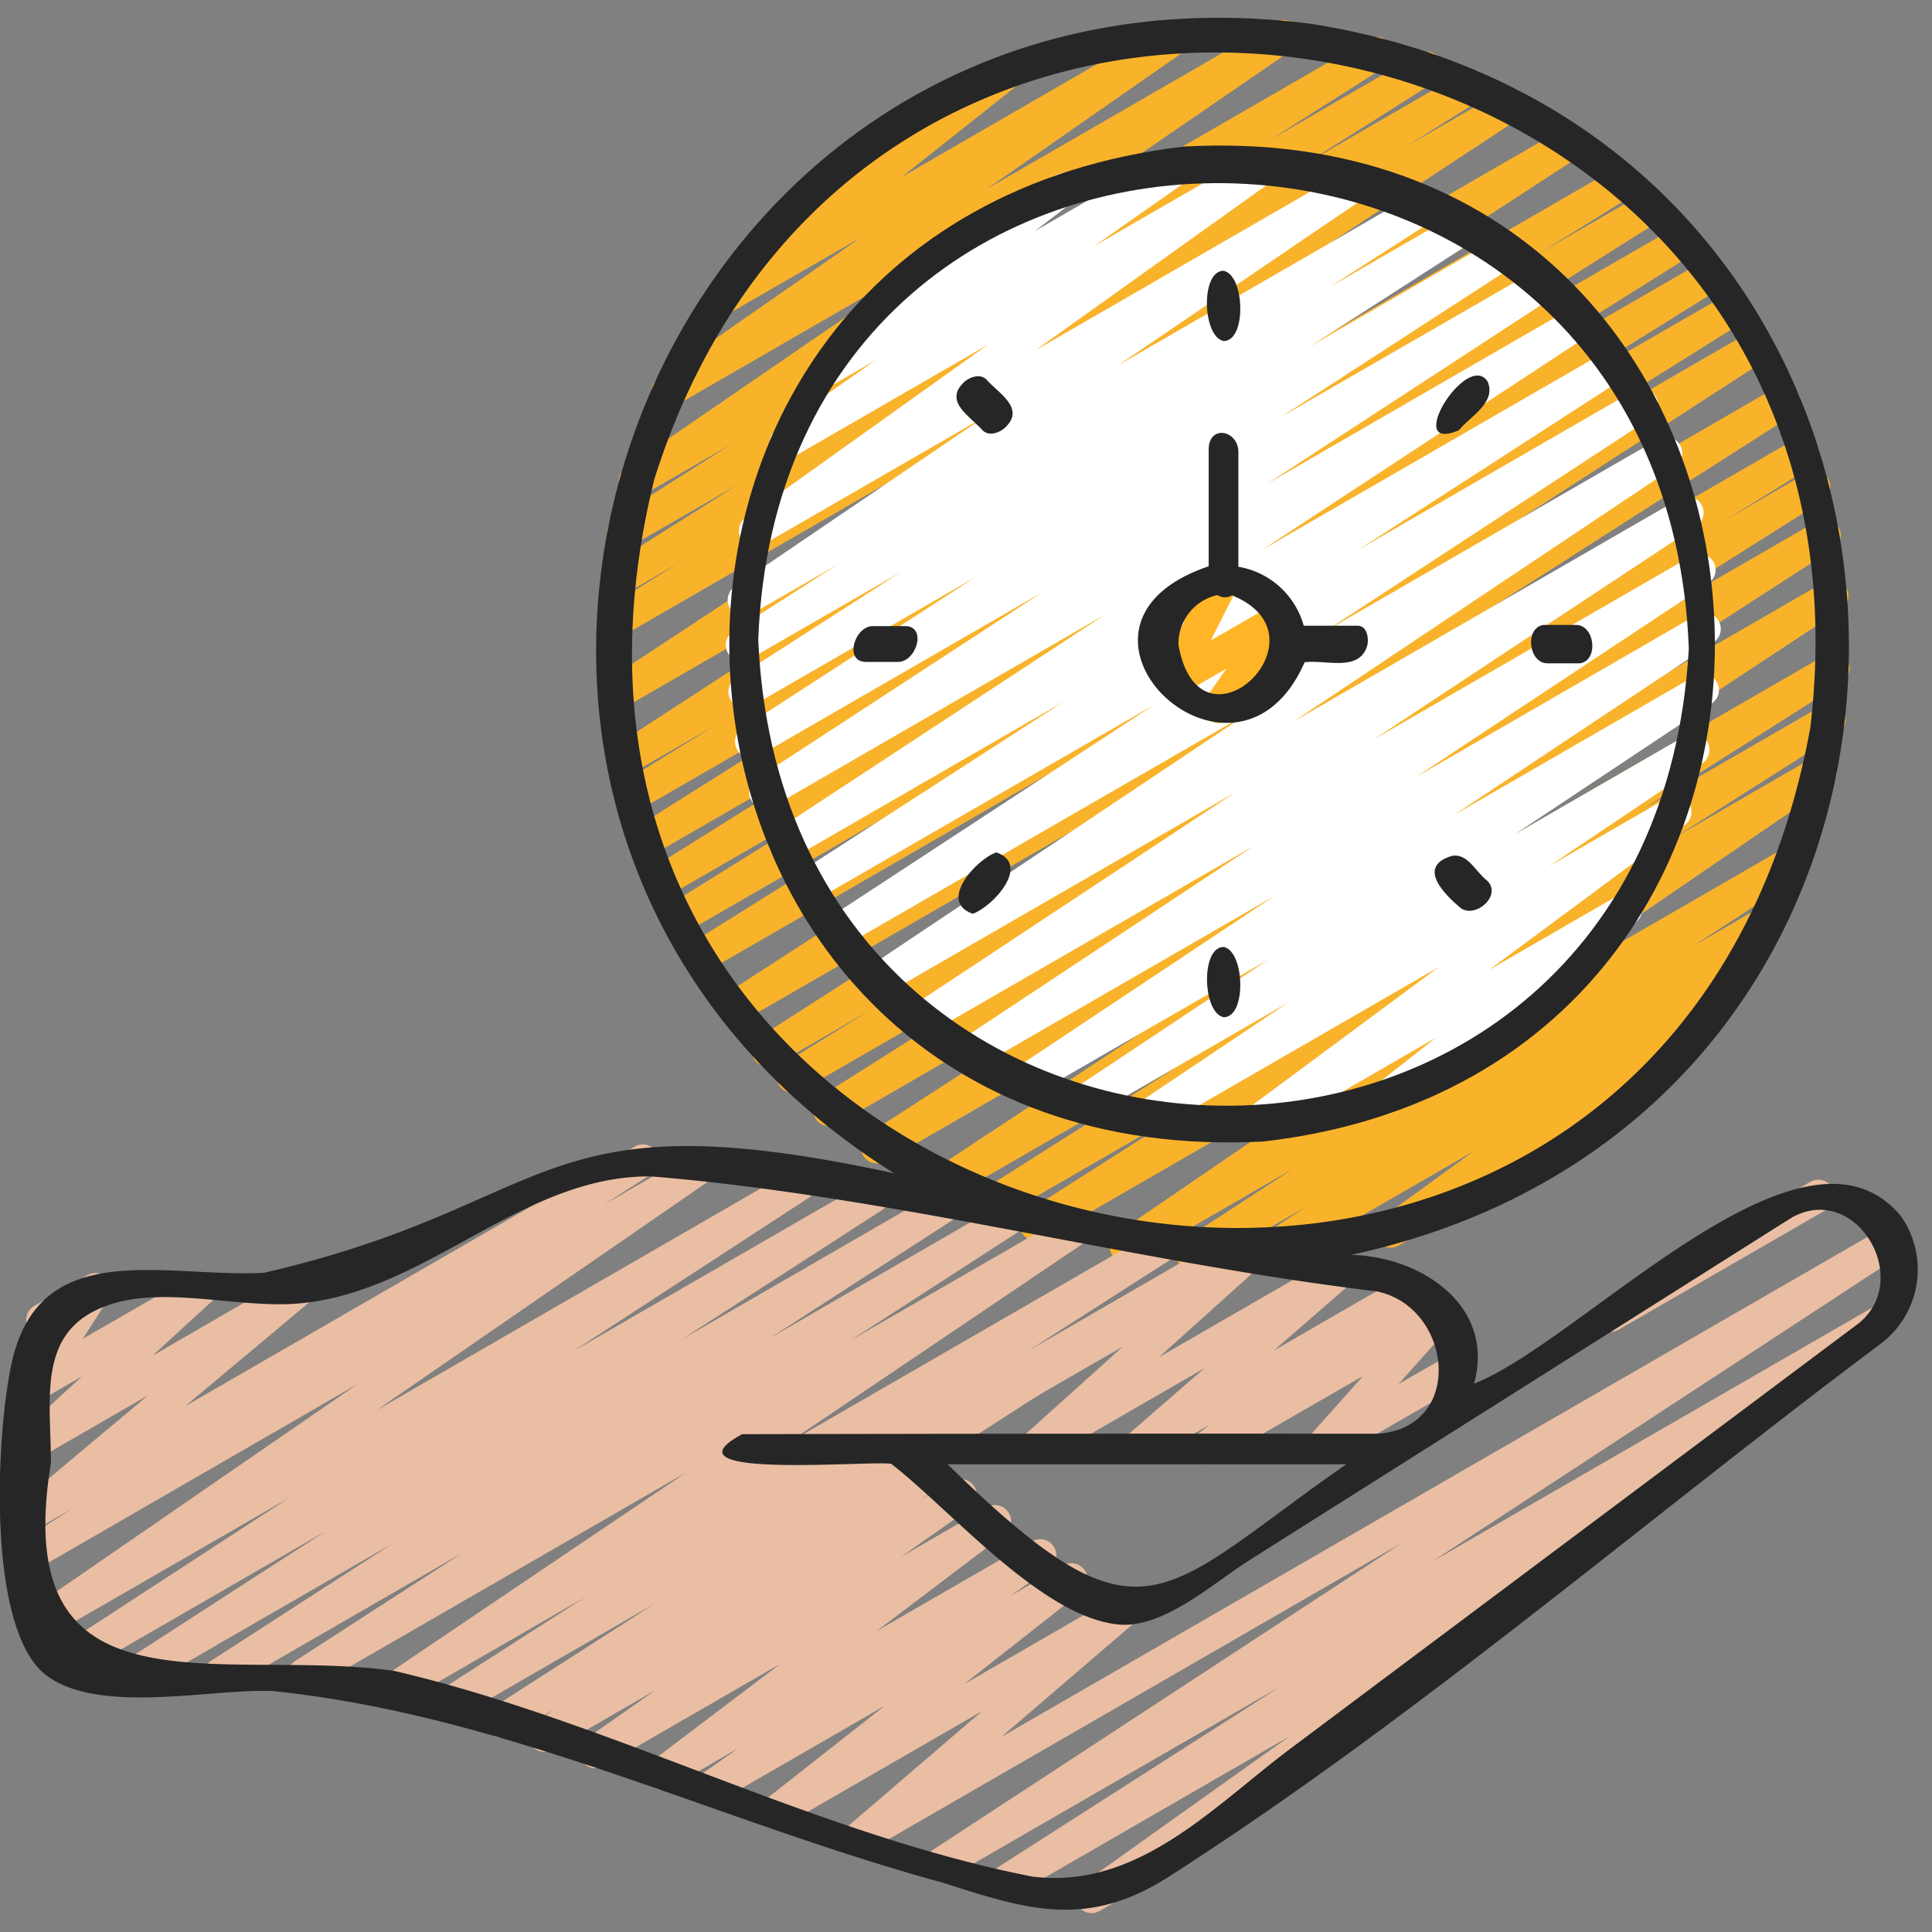
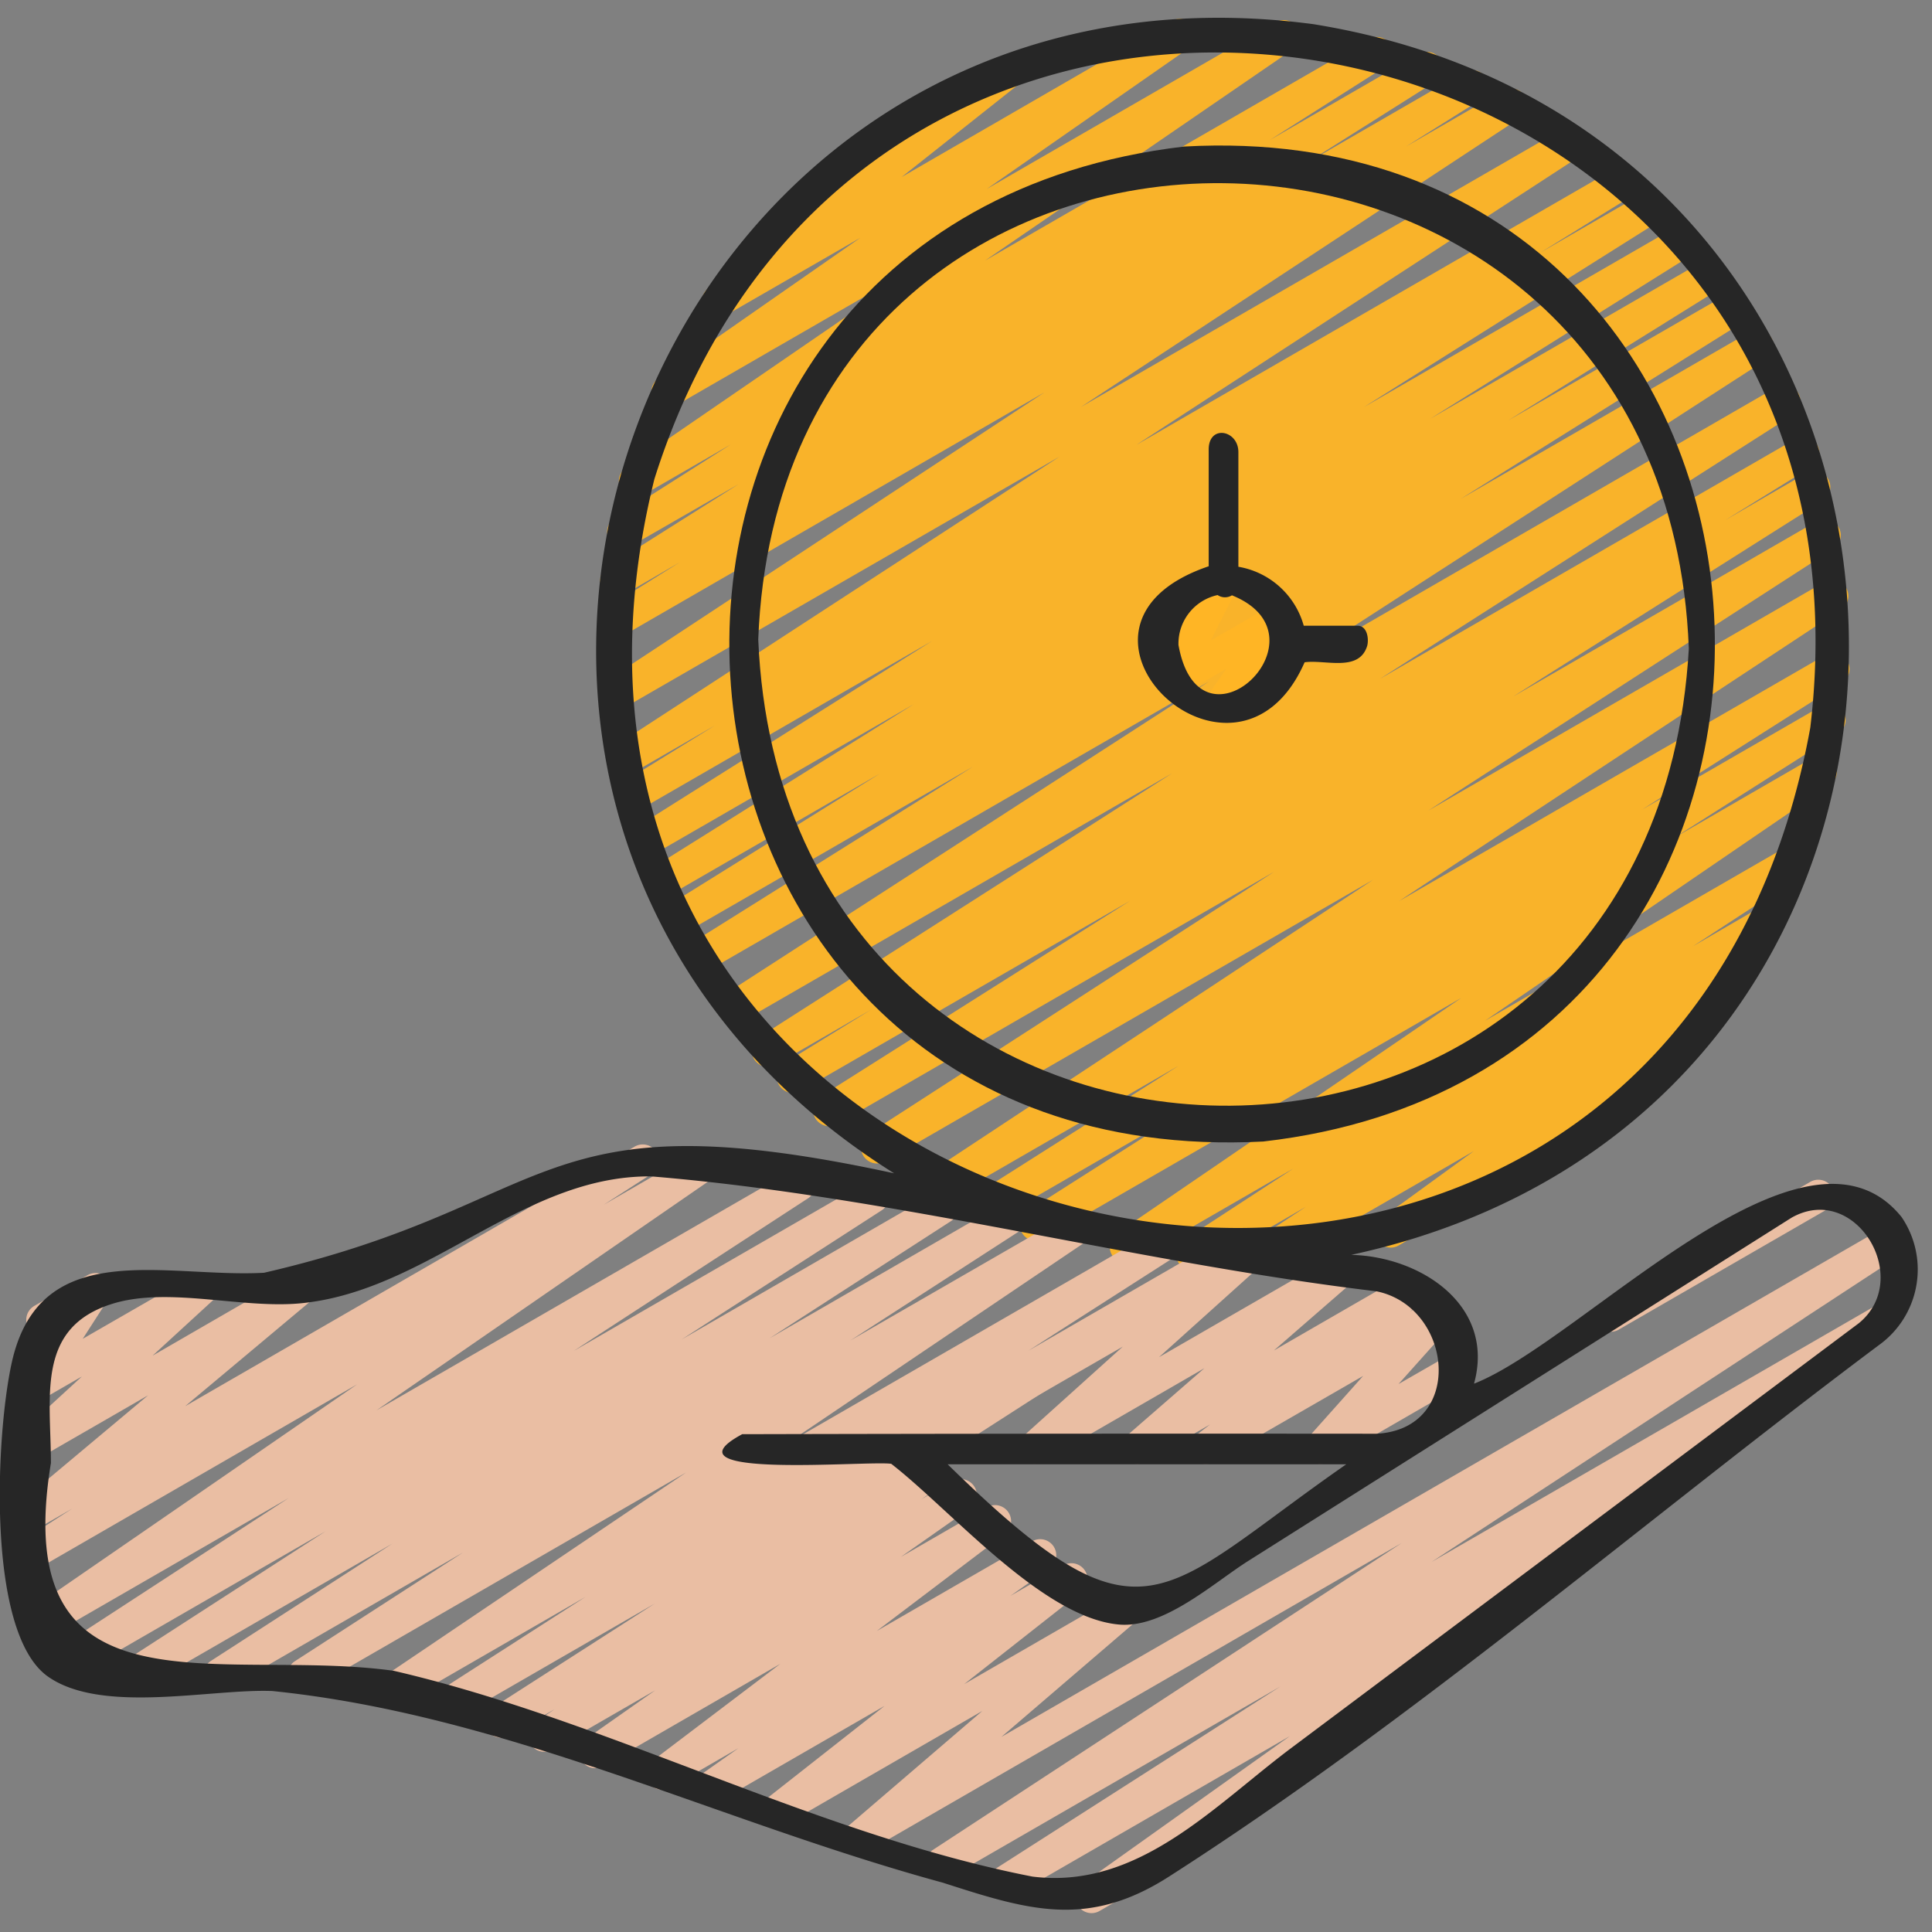
<svg xmlns="http://www.w3.org/2000/svg" width="512" height="512" x="0" y="0" viewBox="0 0 60 60" style="enable-background:new 0 0 512 512" xml:space="preserve" class="">
  <rect x="0" y="0" width="60" height="60" fill="#808080" stroke="none" />
  <g>
    <path fill="#f9b32a" d="M37.021 39.441a.5.5 0 0 1-.274-.919l3.419-2.231-4.96 2.863a.5.5 0 0 1-.532-.845l10.71-7.319-12.972 7.489a.5.5 0 0 1-.518-.854l5.092-3.241-6.114 3.53a.5.5 0 0 1-.518-.854L36.6 33.1l-7.163 4.134a.5.5 0 0 1-.525-.85l13.732-9.062L27.5 36.06a.5.5 0 0 1-.522-.853l12.591-8.133L26 34.909a.5.5 0 0 1-.518-.855l9.611-6.077-10.224 5.9a.5.5 0 0 1-.513-.858l2.7-1.666-2.956 1.71a.5.5 0 0 1-.52-.854l12.82-8.193-13.377 7.722a.5.5 0 0 1-.521-.852l15.038-9.718-15.572 8.99a.5.5 0 0 1-.516-.856l8.763-5.491-8.915 5.144a.5.5 0 0 1-.515-.857l6.546-4.076-6.561 3.791a.5.5 0 0 1-.516-.857l8.123-5.086-8.087 4.668a.5.5 0 0 1-.517-.855l9.175-5.778-9.072 5.238a.5.5 0 0 1-.513-.858l2.837-1.753-2.572 1.485a.5.5 0 0 1-.522-.852l13.8-8.984L19.352 22a.5.5 0 0 1-.526-.851l13.611-8.964L19.3 19.772a.5.5 0 0 1-.515-.856l2.327-1.454-1.724 1a.5.5 0 0 1-.518-.855l4.065-2.569-3.335 1.918a.5.5 0 0 1-.519-.854L22.7 13.8l-2.732 1.577a.5.5 0 0 1-.533-.845l9.549-6.553-8.011 4.625a.5.5 0 0 1-.536-.842l6.278-4.375-4.164 2.4a.5.5 0 0 1-.561-.825l4-3.163a.5.5 0 0 1-.233-.933l5.273-3.037a.5.5 0 0 1 .561.825L28 5.5 36.388.651a.5.5 0 0 1 .536.843l-6.277 4.374L39.609.694a.5.5 0 0 1 .534.845l-9.551 6.554 11.924-6.884a.5.5 0 0 1 .518.854l-3.6 2.287 4.63-2.673a.5.5 0 0 1 .518.855L40.515 5.1l4.958-2.862a.5.5 0 0 1 .514.857l-2.324 1.457 3-1.73a.5.5 0 0 1 .526.851l-13.624 8.969 15-8.658a.5.5 0 0 1 .522.852L35.29 13.817 50.164 5.23a.5.5 0 0 1 .513.858l-2.84 1.758 3.177-1.834a.5.5 0 0 1 .516.855l-9.175 5.778 9.66-5.577a.5.5 0 0 1 .515.857l-8.114 5.081 8.456-4.882a.5.5 0 0 1 .515.857l-6.547 4.076 6.762-3.9a.5.5 0 0 1 .515.857L45.353 15.5l8.966-5.177a.5.5 0 0 1 .522.853l-15.034 9.718 15.352-8.864a.5.5 0 0 1 .52.854l-12.826 8.2 12.91-7.453a.5.5 0 0 1 .512.858l-2.7 1.667 2.508-1.456a.5.5 0 0 1 .518.856l-9.612 6.078 9.43-5.445a.5.5 0 0 1 .521.853l-12.588 8.136 12.3-7.1a.5.5 0 0 1 .526.85l-13.736 9.061L56.7 20.337a.5.5 0 0 1 .518.854l-6.225 3.953 5.58-3.222a.5.5 0 0 1 .519.854l-5.1 3.244 4.3-2.485a.5.5 0 0 1 .532.846L46.12 31.7l9.366-5.407a.5.5 0 0 1 .524.852l-3.434 2.241 2.07-1.2a.5.5 0 0 1 .525.85L53.562 30.1a.5.5 0 0 1 .482.868l-2.992 2.176a.5.5 0 0 1 .572.23.5.5 0 0 1-.183.683l-8.008 4.624a.5.5 0 0 1-.544-.837l2.879-2.094-6.248 3.607a.5.5 0 0 1-.526-.849l1.562-1.03-3.285 1.9a.5.5 0 0 1-.25.063z" opacity="1" data-original="#4295a8" class="" />
-     <path fill="#ffffff" d="M38.9 35.439a.5.5 0 0 1-.3-.9l6.09-4.512-8.939 5.161a.5.5 0 0 1-.528-.848L40 31.137l-6.205 3.582a.5.5 0 0 1-.526-.849l6.141-4.082-7.375 4.257a.5.5 0 0 1-.535-.845l8.065-5.366-9.211 5.317a.5.5 0 0 1-.526-.849l9.086-6.017-10.051 5.801a.5.5 0 0 1-.525-.85l10.025-6.629-10.841 6.259a.5.5 0 0 1-.528-.848L38.84 22.1l-12.6 7.271a.5.5 0 0 1-.524-.85l10.134-6.637-10.538 6.083a.5.5 0 0 1-.521-.853l8.253-5.33-8.411 4.857a.5.5 0 0 1-.525-.851l10.205-6.7-10.3 5.949a.5.5 0 0 1-.524-.851l8.873-5.791-8.772 5.064a.5.5 0 0 1-.523-.853l7.228-4.687-6.93 4a.5.5 0 0 1-.52-.853l5.127-3.3-4.687 2.7a.5.5 0 0 1-.519-.854l3.253-2.087-2.669 1.538a.5.5 0 0 1-.532-.846l7.8-5.3-6.918 3.995a.5.5 0 0 1-.541-.84l7.529-5.374-6.037 3.486a.5.5 0 0 1-.537-.842l3.065-2.15-1.224.706a.5.5 0 0 1-.554-.83l2.671-2.043a.481.481 0 0 1-.187-.185.5.5 0 0 1 .182-.683l4.677-2.7a.5.5 0 0 1 .554.83l-1.159.887 4.366-2.521a.5.5 0 0 1 .537.842l-3.058 2.144 5.15-2.973a.5.5 0 0 1 .541.84l-7.529 5.378 9.833-5.676a.5.5 0 0 1 .531.847l-7.791 5.29 9.3-5.369a.5.5 0 0 1 .519.853l-3.265 2.095 3.995-2.306a.5.5 0 0 1 .52.853l-5.13 3.3 5.823-3.361a.5.5 0 0 1 .519.857l-7.228 4.687L47.7 8.384a.5.5 0 0 1 .524.851l-8.87 5.789 9.5-5.487a.5.5 0 0 1 .525.851l-10.2 6.7 10.755-6.209a.5.5 0 0 1 .521.852L42.2 17.065l8.546-4.933a.5.5 0 0 1 .525.85l-10.129 6.631L51.5 13.636a.5.5 0 0 1 .528.848l-11.851 7.921 11.978-6.915a.5.5 0 0 1 .526.85l-10.026 6.629 9.882-5.705a.5.5 0 0 1 .526.849l-9.084 6.016 8.721-5.037a.5.5 0 0 1 .527.848l-8.075 5.373 7.49-4.323a.5.5 0 0 1 .526.849l-6.129 4.074 5.31-3.065a.5.5 0 0 1 .528.847l-4.777 3.21 3.682-2.126a.5.5 0 0 1 .548.834l-6.092 4.513 4.005-2.312a.5.5 0 0 1 .559.827l-2.94 2.3a.5.5 0 0 1 .073.9l-4.677 2.7a.5.5 0 0 1-.559-.826l1.901-1.491-5.455 3.148a.491.491 0 0 1-.245.067z" opacity="1" data-original="#ffffff" class="" />
    <path fill="#eabea3" d="M50.022 41.359a.5.5 0 0 1-.25-.932l6.428-3.711a.5.5 0 1 1 .5.865l-6.428 3.711a.494.494 0 0 1-.25.067zM28.411 45.47a.5.5 0 0 1-.25-.933L38.5 38.569a.5.5 0 0 1 .584.8l-3.091 2.78L41.4 39.03a.5.5 0 0 1 .578.81l-2.416 2.1 4.109-2.371a.5.5 0 0 1 .554.829l-.436.335.72-.415a.5.5 0 0 1 .623.765l-1.7 1.9 1.569-.9a.5.5 0 0 1 .5.865L41.256 45.4a.5.5 0 0 1-.623-.764l1.7-1.905L37.7 45.4a.5.5 0 0 1-.555-.829l.437-.335-2.015 1.164a.5.5 0 0 1-.578-.809l2.415-2.1-5.039 2.909a.5.5 0 0 1-.584-.8l3.09-2.781-6.21 3.581a.5.5 0 0 1-.25.07z" opacity="1" data-original="#eabea3" class="" />
    <path fill="#eabea3" d="M33.9 59.414a.5.5 0 0 1-.29-.907l6.449-4.591-8.675 5.008a.5.5 0 0 1-.52-.854l8.9-5.695-10.284 5.936a.5.5 0 0 1-.523-.851l14.575-9.541-16.584 9.575a.5.5 0 0 1-.575-.812l4.133-3.546-6.12 3.533a.5.5 0 0 1-.559-.825l3.646-2.867-5.211 3.007a.5.5 0 0 1-.538-.841l1.212-.854-2.126 1.228a.5.5 0 0 1-.552-.831l3.975-3.014-5.5 3.176a.5.5 0 0 1-.537-.842l2.154-1.513-3.2 1.845a.5.5 0 0 1-.53-.847l.6-.407-1.42.816a.5.5 0 0 1-.521-.853l5.057-3.247-6.185 3.57a.5.5 0 0 1-.52-.853l4.554-2.925-5.645 3.26a.5.5 0 0 1-.529-.847l9.3-6.277-11.637 6.718a.5.5 0 0 1-.522-.852l5.23-3.381-7.316 4.224a.5.5 0 0 1-.521-.853l5.643-3.646-7.766 4.484a.5.5 0 0 1-.522-.853l6.21-4.013-7.9 4.56a.5.5 0 0 1-.523-.851l7.28-4.743-7.624 4.4a.5.5 0 0 1-.534-.845l10.282-7.085-9.811 5.666a.5.5 0 0 1-.52-.853l1.48-.952-.96.553a.5.5 0 0 1-.571-.815L4.6 43.332l-3.32 1.915a.5.5 0 0 1-.588-.8l1.852-1.7-1.264.729a.5.5 0 0 1-.67-.7l.841-1.306a.5.5 0 0 1-.386-.914l1.657-.956a.5.5 0 0 1 .67.7l-.823 1.278L6.005 39.6a.5.5 0 0 1 .588.8L4.74 42.1l4.327-2.5a.5.5 0 0 1 .572.815L5.75 43.671l13.95-8.056a.5.5 0 0 1 .521.854l-1.478.95 2.69-1.553a.5.5 0 0 1 .535.845L11.69 43.8l12.878-7.435a.5.5 0 0 1 .523.852l-7.274 4.738 9.05-5.224a.5.5 0 0 1 .522.852L21.166 41.6l7.854-4.535a.5.5 0 0 1 .521.853L23.9 41.562l7.21-4.163a.5.5 0 0 1 .522.853l-5.223 3.378 6.763-3.9a.5.5 0 0 1 .529.846l-9.3 6.279 11.575-6.682a.5.5 0 0 1 .52.853l-4.562 2.924 6.009-3.469a.5.5 0 0 1 .521.854l-9.29 5.973a.5.5 0 0 1 .039.852l-.6.4.977-.56a.5.5 0 0 1 .537.842l-2.15 1.51 2.676-1.544a.5.5 0 0 1 .552.831l-3.976 3.013 4.822-2.783a.5.5 0 0 1 .538.842l-1.215.854 1.654-.954a.5.5 0 0 1 .559.825l-3.646 2.868 4.719-2.724a.5.5 0 0 1 .575.813L31.1 53.941l27.411-15.824a.5.5 0 0 1 .523.851l-14.58 9.543L58.16 40.6a.5.5 0 0 1 .52.853l-9.81 6.279a.494.494 0 0 1 .459.229.5.5 0 0 1-.131.678L37.589 56.9a.5.5 0 0 1-.225.59l-3.213 1.855a.494.494 0 0 1-.251.069z" opacity="1" data-original="#eabea3" class="" />
    <path fill="#ffb525" d="M37.862 22.459a.5.5 0 0 1-.409-.787l.637-.908-1.434.827a.5.5 0 0 1-.593-.069.5.5 0 0 1-.1-.587l.82-1.637-.214.123a.5.5 0 0 1-.5-.865l1.658-.956a.5.5 0 0 1 .7.656l-.827 1.636 1.944-1.123a.5.5 0 0 1 .659.719l-.64.912a.507.507 0 0 1 .639.206.5.5 0 0 1-.182.683l-1.909 1.1a.489.489 0 0 1-.249.07z" opacity="1" data-original="#bfdbf0" class="" />
    <g fill="#262626">
      <path d="M1.489 52.067c1.674 1.18 5.064.374 6.965.449 7.273.742 13.828 4.047 20.829 5.953 2.635.849 4.485 1.434 7.015-.186 7.669-4.911 14.76-11.05 22.054-16.51a2.891 2.891 0 0 0 .7-3.981c-3.029-3.74-9.9 3.86-13.275 5.179.671-2.425-1.651-3.949-3.813-4C63.231 34.368 62.277 4.225 40.791.751 19.826-2.038 9.942 25.246 27.767 36.438 16.515 34 17.443 37.394 8.2 39.527c-3.023.164-6.817-1.114-7.785 2.582C-.1 44.1-.507 50.66 1.489 52.067zM20.322 14.88C27.184-6.893 58.925-.085 56.22 22.6 51.591 48 14.1 40 20.322 14.88zM3.541 40.475c1.731-.511 3.984.176 5.8 0 3.976-.387 6.871-3.978 10.885-3.941 7.515.62 15.024 2.673 22.53 3.57 2.374.493 2.751 4.273-.006 4.422q-9.852-.009-19.7.014c-2.624 1.414 3.915.812 4.628.92 1.859 1.44 4.686 4.773 7.067 4.991 1.393.128 2.952-1.3 4.021-1.975l16.87-10.658c1.985-1.125 3.788 1.882 2.095 3.273L40.117 54.274c-2.409 1.8-4.765 4.417-8.054 4.005-6.728-1.314-13.143-4.838-19.836-6.391-5.38-.743-11.968 1.624-10.646-6.452 0-2.08-.481-4.236 1.96-4.961zm38.268 5c-5.847 4.067-6.275 5.976-12.379 0z" fill="#262626" opacity="1" data-original="#262626" class="" />
      <path d="M40.516 20.568c.643-.091 1.688.315 1.943-.509.057-.211.007-.627-.3-.627h-1.67a2.55 2.55 0 0 0-2.03-1.831v-3.56c0-.688-.922-.865-.922-.082v3.627c-5.514 1.869.824 7.886 2.979 2.982zm-3.917-.53a1.543 1.543 0 0 1 1.215-1.558.41.41 0 0 0 .445.008c3.141 1.264-.995 5.218-1.659 1.55z" fill="#262626" opacity="1" data-original="#262626" class="" />
      <path d="M39.229 35.451c20.132-2.3 17.964-32.032-2.458-30.9-20.265 2.378-18.079 31.966 2.458 30.9zM23.548 19.858c.74-19.119 28.171-18.76 28.9.284-1.089 19.193-28.092 18.758-28.9-.284z" fill="#262626" opacity="1" data-original="#262626" class="" />
-       <path d="M38.008 10.591c.719-.015.646-2.072-.016-2.182-.719.015-.646 2.072.016 2.182zM30.632 11.784c-.206-.206-.575-.057-.738.13-.563.585.265 1.039.625 1.453.206.206.574.057.738-.13.563-.585-.265-1.037-.625-1.453zM28.106 19.444h-1c-.566 0-.908 1.112-.212 1.112h1c.566 0 .906-1.112.212-1.112zM30.942 26.471c-.629.22-1.82 1.53-.733 1.907.629-.22 1.82-1.53.733-1.907zM38 29.409c-.724.008-.65 2.066.006 2.182.721-.007.647-2.066-.006-2.182zM45.372 28.207c.464.316 1.283-.4.813-.858-.348-.258-.6-.858-1.087-.77-1.111.321-.259 1.185.274 1.628zM48.07 20.6h1c.59-.095.459-1.211-.14-1.192h-1c-.59.092-.459 1.207.14 1.192zM45.306 13.362c.354-.437 1.185-.865.888-1.524-.655-.945-2.634 2.272-.888 1.524z" fill="#262626" opacity="1" data-original="#262626" class="" />
    </g>
  </g>
</svg>